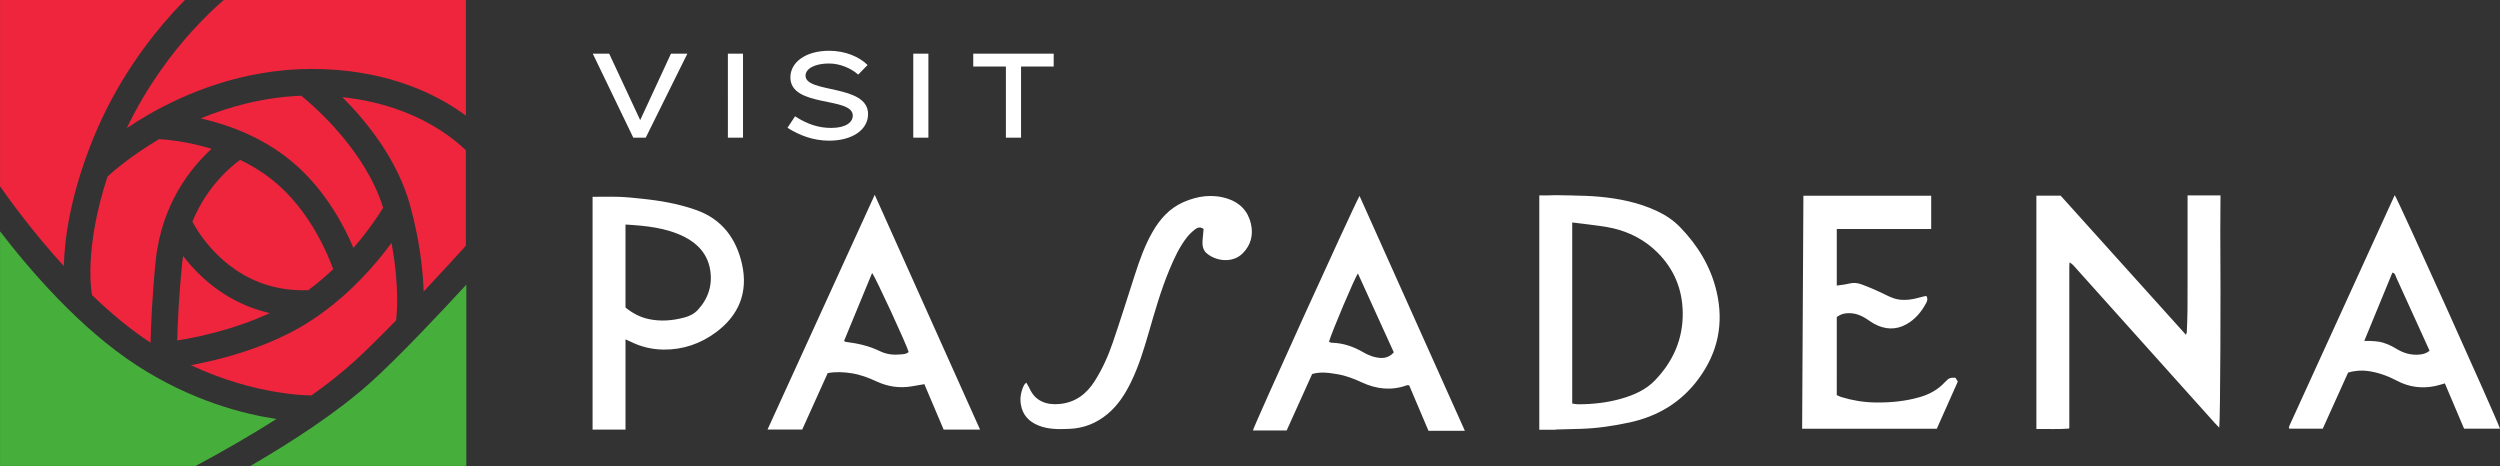
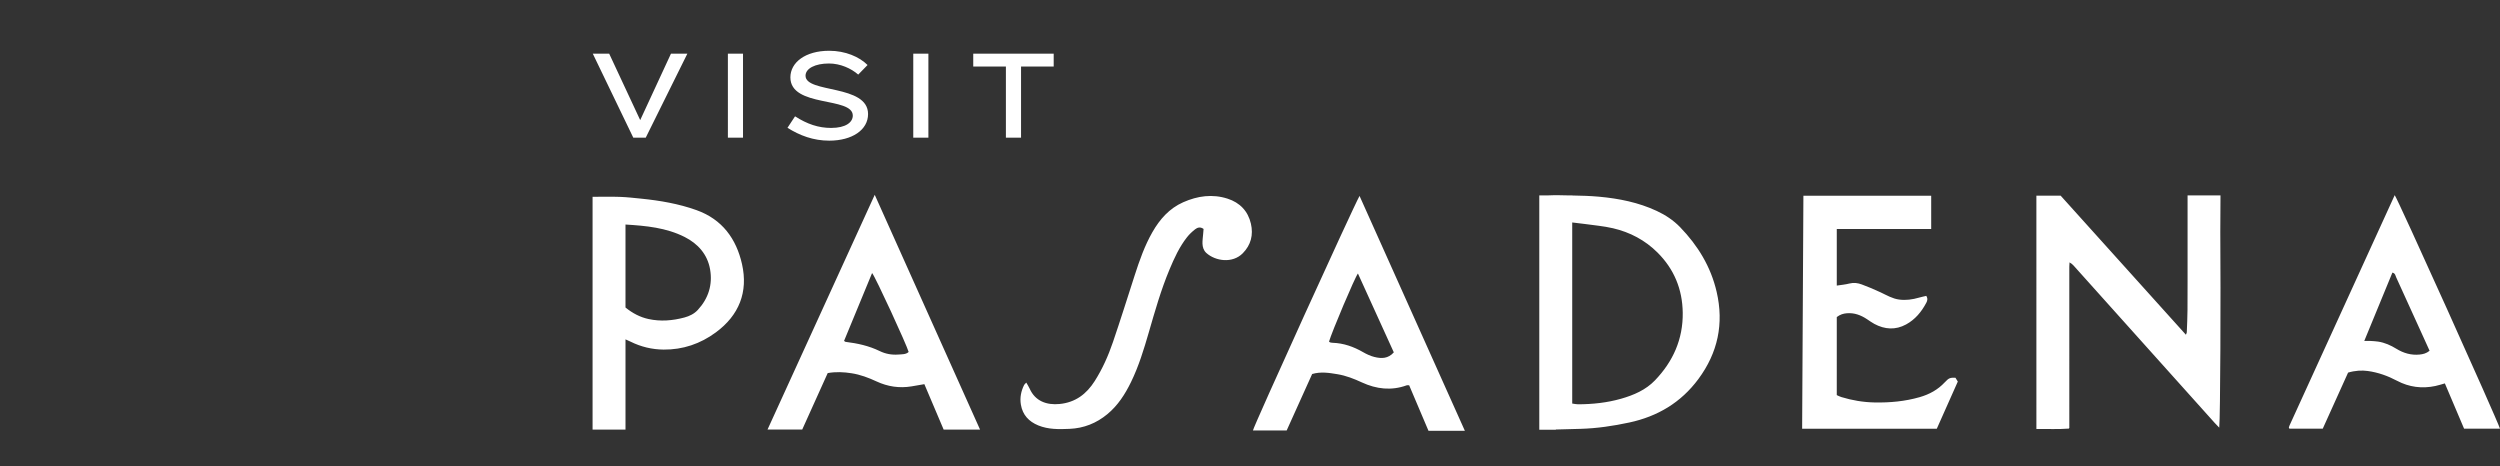
<svg xmlns="http://www.w3.org/2000/svg" viewBox="0.09 0.08 268.25 50">
  <rect x="0.09" y="0.08" width="268.25" height="50" fill="#333333" stroke="none" />
  <path fill="#ffffff" d="M69.38 14.849h-1.34L63.697 5.84h1.759l3.327 7.128L72.084 5.84h1.759l-4.464 9.009m8.813 2e-8V5.84h1.623v9.009h-1.623m10.873.324c-1.704 0-3.165-.555-4.478-1.379l.812-1.232c1.312.839 2.517 1.245 3.869 1.245 1.583 0 2.327-.609 2.327-1.326 0-2.056-6.696-.826-6.696-4.099 0-1.596 1.597-2.854 4.167-2.854 1.732 0 3.233.649 4.114 1.528l-1.002 1.028c-.757-.662-1.921-1.191-3.137-1.191-1.503 0-2.517.542-2.517 1.313 0 1.907 6.71.892 6.71 4.113 0 1.705-1.719 2.854-4.167 2.854m9.017-.324V5.84h1.623v9.009h-1.623m11.564-7.63v7.63h-1.625V7.219h-3.504V5.84h8.632v1.379h-3.504m68.02 33.674c-.989 1.03-2.276 1.582-3.629 1.969-1.507.431-3.053.594-4.616.599-.193.001-.387-.046-.633-.08V23.95c.451.054.879.097 1.305.157 1.025.145 2.067.23 3.073.465 1.821.424 3.443 1.279 4.776 2.609 1.779 1.773 2.669 3.936 2.704 6.446.039 2.843-1.039 5.244-2.98 7.266zm2.693-16.444c-.72-.742-1.568-1.301-2.503-1.737-1.96-.913-4.048-1.329-6.176-1.525-.96-.089-1.927-.114-2.893-.132v-.006h-.289c-.367-.006-.733-.014-1.1-.022-.435-.009-.881.005-1.34.022h-.803v25.14h1.765l.027-.024c.879-.017 1.756-.045 2.633-.07 1.765-.051 3.503-.308 5.228-.679 3.041-.654 5.545-2.139 7.415-4.661 2.095-2.827 2.755-5.947 1.961-9.368-.625-2.695-2.015-4.967-3.925-6.939m28.409 16.648c-.744.802-1.655 1.298-2.695 1.597-1.584.455-3.199.601-4.843.57-1.216-.023-2.396-.222-3.555-.576-.168-.052-.331-.133-.5-.213V34.1c.356-.273.703-.378 1.083-.408.799-.064 1.496.198 2.148.629.263.174.52.361.796.511 1.123.604 2.275.678 3.407.063.973-.53 1.66-1.357 2.173-2.331.117-.222.177-.444-.004-.736-.256.061-.524.113-.784.189-.701.201-1.405.304-2.137.204-.719-.098-1.323-.463-1.959-.763-.671-.314-1.352-.606-2.047-.86-.413-.152-.849-.217-1.309-.099-.447.115-.912.155-1.367.224v-6.075h10.131v-3.563h-13.712c-.045 8.334-.091 16.631-.136 24.999h14.448c.756-1.699 1.509-3.388 2.255-5.062-.111-.179-.185-.302-.251-.408-.567-.023-.708.015-1.143.484m50.937-2.974c-.904.088-1.725-.154-2.489-.624-.604-.372-1.245-.658-1.952-.767-.273-.042-.552-.053-.828-.069-.18-.01-.36-.002-.66-.002 1.032-2.507 2.023-4.913 3.017-7.331.312.066.324.327.407.508.997 2.173 1.984 4.351 2.972 6.528.205.45.409.901.612 1.35-.355.29-.708.37-1.079.406zm-2.663-17.104c-3.767 8.245-7.528 16.481-11.288 24.717-.031.066-.049.138-.071.209-.004.015.008.035.015.052.007.016.019.031.048.08h3.573c.915-2.021 1.828-4.045 2.72-6.019.763-.226 1.487-.258 2.109-.173 1.119.153 2.153.527 3.147 1.052 1.295.684 2.672.861 4.104.559.337-.071.665-.18 1.024-.279.7 1.647 1.379 3.248 2.063 4.859h3.852c-.377-1.154-11.017-24.754-11.296-25.058M147.572 38.386c-.425-.107-.841-.299-1.224-.52-1.013-.584-2.081-.964-3.259-1.004-.092-.003-.184-.021-.273-.041-.033-.007-.06-.041-.123-.087.289-1.013 2.8-6.959 3.103-7.306 1.291 2.835 2.569 5.646 3.849 8.46-.604.686-1.335.684-2.073.496zm-13.044 7.885h3.621c.923-2.045 1.836-4.07 2.735-6.06.952-.276 1.835-.122 2.712.021.921.151 1.781.492 2.628.883 1.559.719 3.159.908 4.808.309.063-.023.141-.003.261-.003.691 1.627 1.384 3.258 2.073 4.882h3.904c-3.792-8.455-7.537-16.808-11.301-25.201-.691 1.211-11.385 24.742-11.441 25.17m-38.041-8.151c-.701.058-1.377-.067-2.003-.371-1.18-.572-2.372-.828-3.671-.991-.033-.004-.061-.038-.156-.099.995-2.409 1.995-4.83 3.008-7.284.329.349 3.754 7.794 3.922 8.469-.293.278-.707.244-1.101.277zm-14.04 8.048h3.722c.922-2.043 1.835-4.066 2.734-6.058.907-.159 1.733-.11 2.56.019.944.147 1.823.479 2.685.88 1.19.553 2.439.743 3.741.529.451-.074.901-.155 1.385-.239.699 1.644 1.385 3.26 2.072 4.879h3.906c-3.766-8.394-7.509-16.74-11.302-25.196-3.865 8.454-7.676 16.79-11.504 25.186m-7.483-12.832c-.382.414-.893.666-1.439.811-1.269.34-2.56.444-3.848.163-.909-.198-1.722-.627-2.47-1.236v-8.904c2.186.133 4.372.334 6.361 1.343 1.416.718 2.435 1.859 2.716 3.466.287 1.643-.179 3.125-1.32 4.357zm-.12-10.705c-1.932-.693-3.936-1.034-5.968-1.239-.756-.076-1.513-.163-2.272-.189-.96-.033-1.923-.008-2.929-.008v24.983h3.533v-9.686c.23.103.394.171.549.249 1.115.554 2.304.836 3.539.848 2.069.02 3.947-.621 5.606-1.845 2.491-1.836 3.485-4.329 2.807-7.33-.611-2.71-2.121-4.797-4.866-5.782m56.971-1.236c-1.629-.526-3.229-.298-4.768.385-1.487.66-2.507 1.82-3.3 3.205-.834 1.457-1.384 3.032-1.898 4.621-.773 2.397-1.526 4.802-2.34 7.186-.497 1.457-1.123 2.866-1.954 4.174-.883 1.391-2.065 2.292-3.764 2.459-1.396.138-2.62-.306-3.214-1.642-.094-.212-.225-.407-.364-.653-.115.123-.194.178-.232.254-.331.664-.471 1.366-.349 2.103.184 1.11.853 1.823 1.871 2.239 1.08.442 2.214.415 3.347.368 1.536-.064 2.89-.604 4.071-1.584 1.126-.933 1.893-2.134 2.525-3.427.833-1.705 1.383-3.515 1.91-5.332.66-2.278 1.305-4.561 2.224-6.754.51-1.218 1.055-2.42 1.878-3.465.249-.317.553-.601.871-.851.249-.195.561-.295.907-.036-.014.165-.03.346-.045.528-.027.349-.083.699-.072 1.047.013.375.124.741.416 1.003.989.884 2.809 1.137 3.903.033.883-.892 1.153-1.979.877-3.179-.313-1.359-1.191-2.26-2.501-2.683m103.005-.35v9.206c-.003 1.031-.004 2.061-.008 3.092-.003.797-.047 1.594-.076 2.392-.001.06-.041.119-.093.262-4.528-5.028-9-9.992-13.44-14.923h-2.605V46.114c1.177-.024 2.315.048 3.497-.048v-.044h.035V28.695c.009-.154.012-.307.024-.462.189.101.323.217.44.348 2.605 2.904 5.211 5.81 7.816 8.715 2.444 2.726 4.888 5.451 7.333 8.175.137.154.285.299.475.496.121-1.172.165-14.285.113-21.003l.021-3.92h-3.532" />
-   <path fill="#ee253d" d="M23.694 27.685c2.653 2.474 5.84 3.661 9.475 3.531.972-.722 1.865-1.487 2.674-2.256-.593-1.64-2.372-5.884-5.825-8.979-1.302-1.166-2.735-2.059-4.165-2.744-.384.269-1.558 1.152-2.78 2.67-.983 1.221-1.764 2.544-2.339 3.961.302.572 1.259 2.231 2.96 3.818m9.818 14.821h.003c1.616-1.154 3.139-2.344 4.461-3.536 1.333-1.202 2.975-2.83 4.625-4.527-.001-.076.002-.151.013-.228.005-.034.409-3.123-.515-8.075-1.7 2.322-4.527 5.606-8.419 8.2-4.433 2.954-9.876 4.326-13.11 4.921 7.057 3.32 12.875 3.244 12.943 3.243m-1.099-32.154c-4.125.164-7.8 1.199-10.784 2.433 3.035.689 6.99 2.116 10.29 5.073 3.222 2.887 5.131 6.539 6.096 8.825 1.628-1.875 2.704-3.525 3.184-4.313-1.893-6.089-7.306-10.815-8.785-12.019M19.629 28.372c-.335 3.306-.471 6.289-.526 8.245 2.154-.349 6.162-1.181 9.935-2.944-2.739-.623-5.24-1.967-7.378-3.99-.771-.729-1.409-1.467-1.925-2.139-.041.273-.078.549-.106.827m17.193-17.87c2.542 2.542 5.938 6.682 7.293 11.687 1.042 3.851 1.365 7.003 1.431 9.171 2.029-2.158 3.763-4.061 4.533-4.912V16.198c-.662-.627-1.549-1.366-2.677-2.101-2.183-1.421-5.67-3.067-10.58-3.595" />
-   <path fill="#ee253d" d="M20.658 3.463c-2.037 2.254-4.771 5.774-6.959 10.36.719-.483 1.52-.987 2.4-1.491 3.864-2.214 10.026-4.854 17.443-4.854 7.457 0 12.577 2.352 15.559 4.325.347.229.672.459.979.687V.077H24.099c-.847.733-2.07 1.869-3.441 3.386M11.627 19.023C9.041 26.893 9.933 31.553 9.944 31.604c.01.047.018.095.023.142 1.953 1.88 4.077 3.667 6.278 5.104.049-1.989.184-5.167.549-8.765.634-6.253 3.935-10.163 6-12.036-2.583-.793-4.782-.992-5.628-1.04-2.935 1.725-4.89 3.421-5.539 4.015M.094 20.068c1.005 1.444 3.511 4.909 6.844 8.56.077-2.941.697-7.599 3.123-13.612 2.469-6.122 6.009-10.738 8.543-13.531.464-.511.91-.98 1.333-1.408H.094v19.991" />
-   <path fill="#46af3b" d="M39.884 41.086c-3.62 3.263-8.539 6.444-12.927 8.991h23.169V30.624c-2.76 2.997-7.205 7.725-10.242 10.462M14.741 39.272C8.634 35.302 3.233 28.993.094 24.902v25.175h20.986c2.533-1.357 5.625-3.101 8.669-5.039-3.554-.536-9.161-1.965-15.008-5.766" />
</svg>